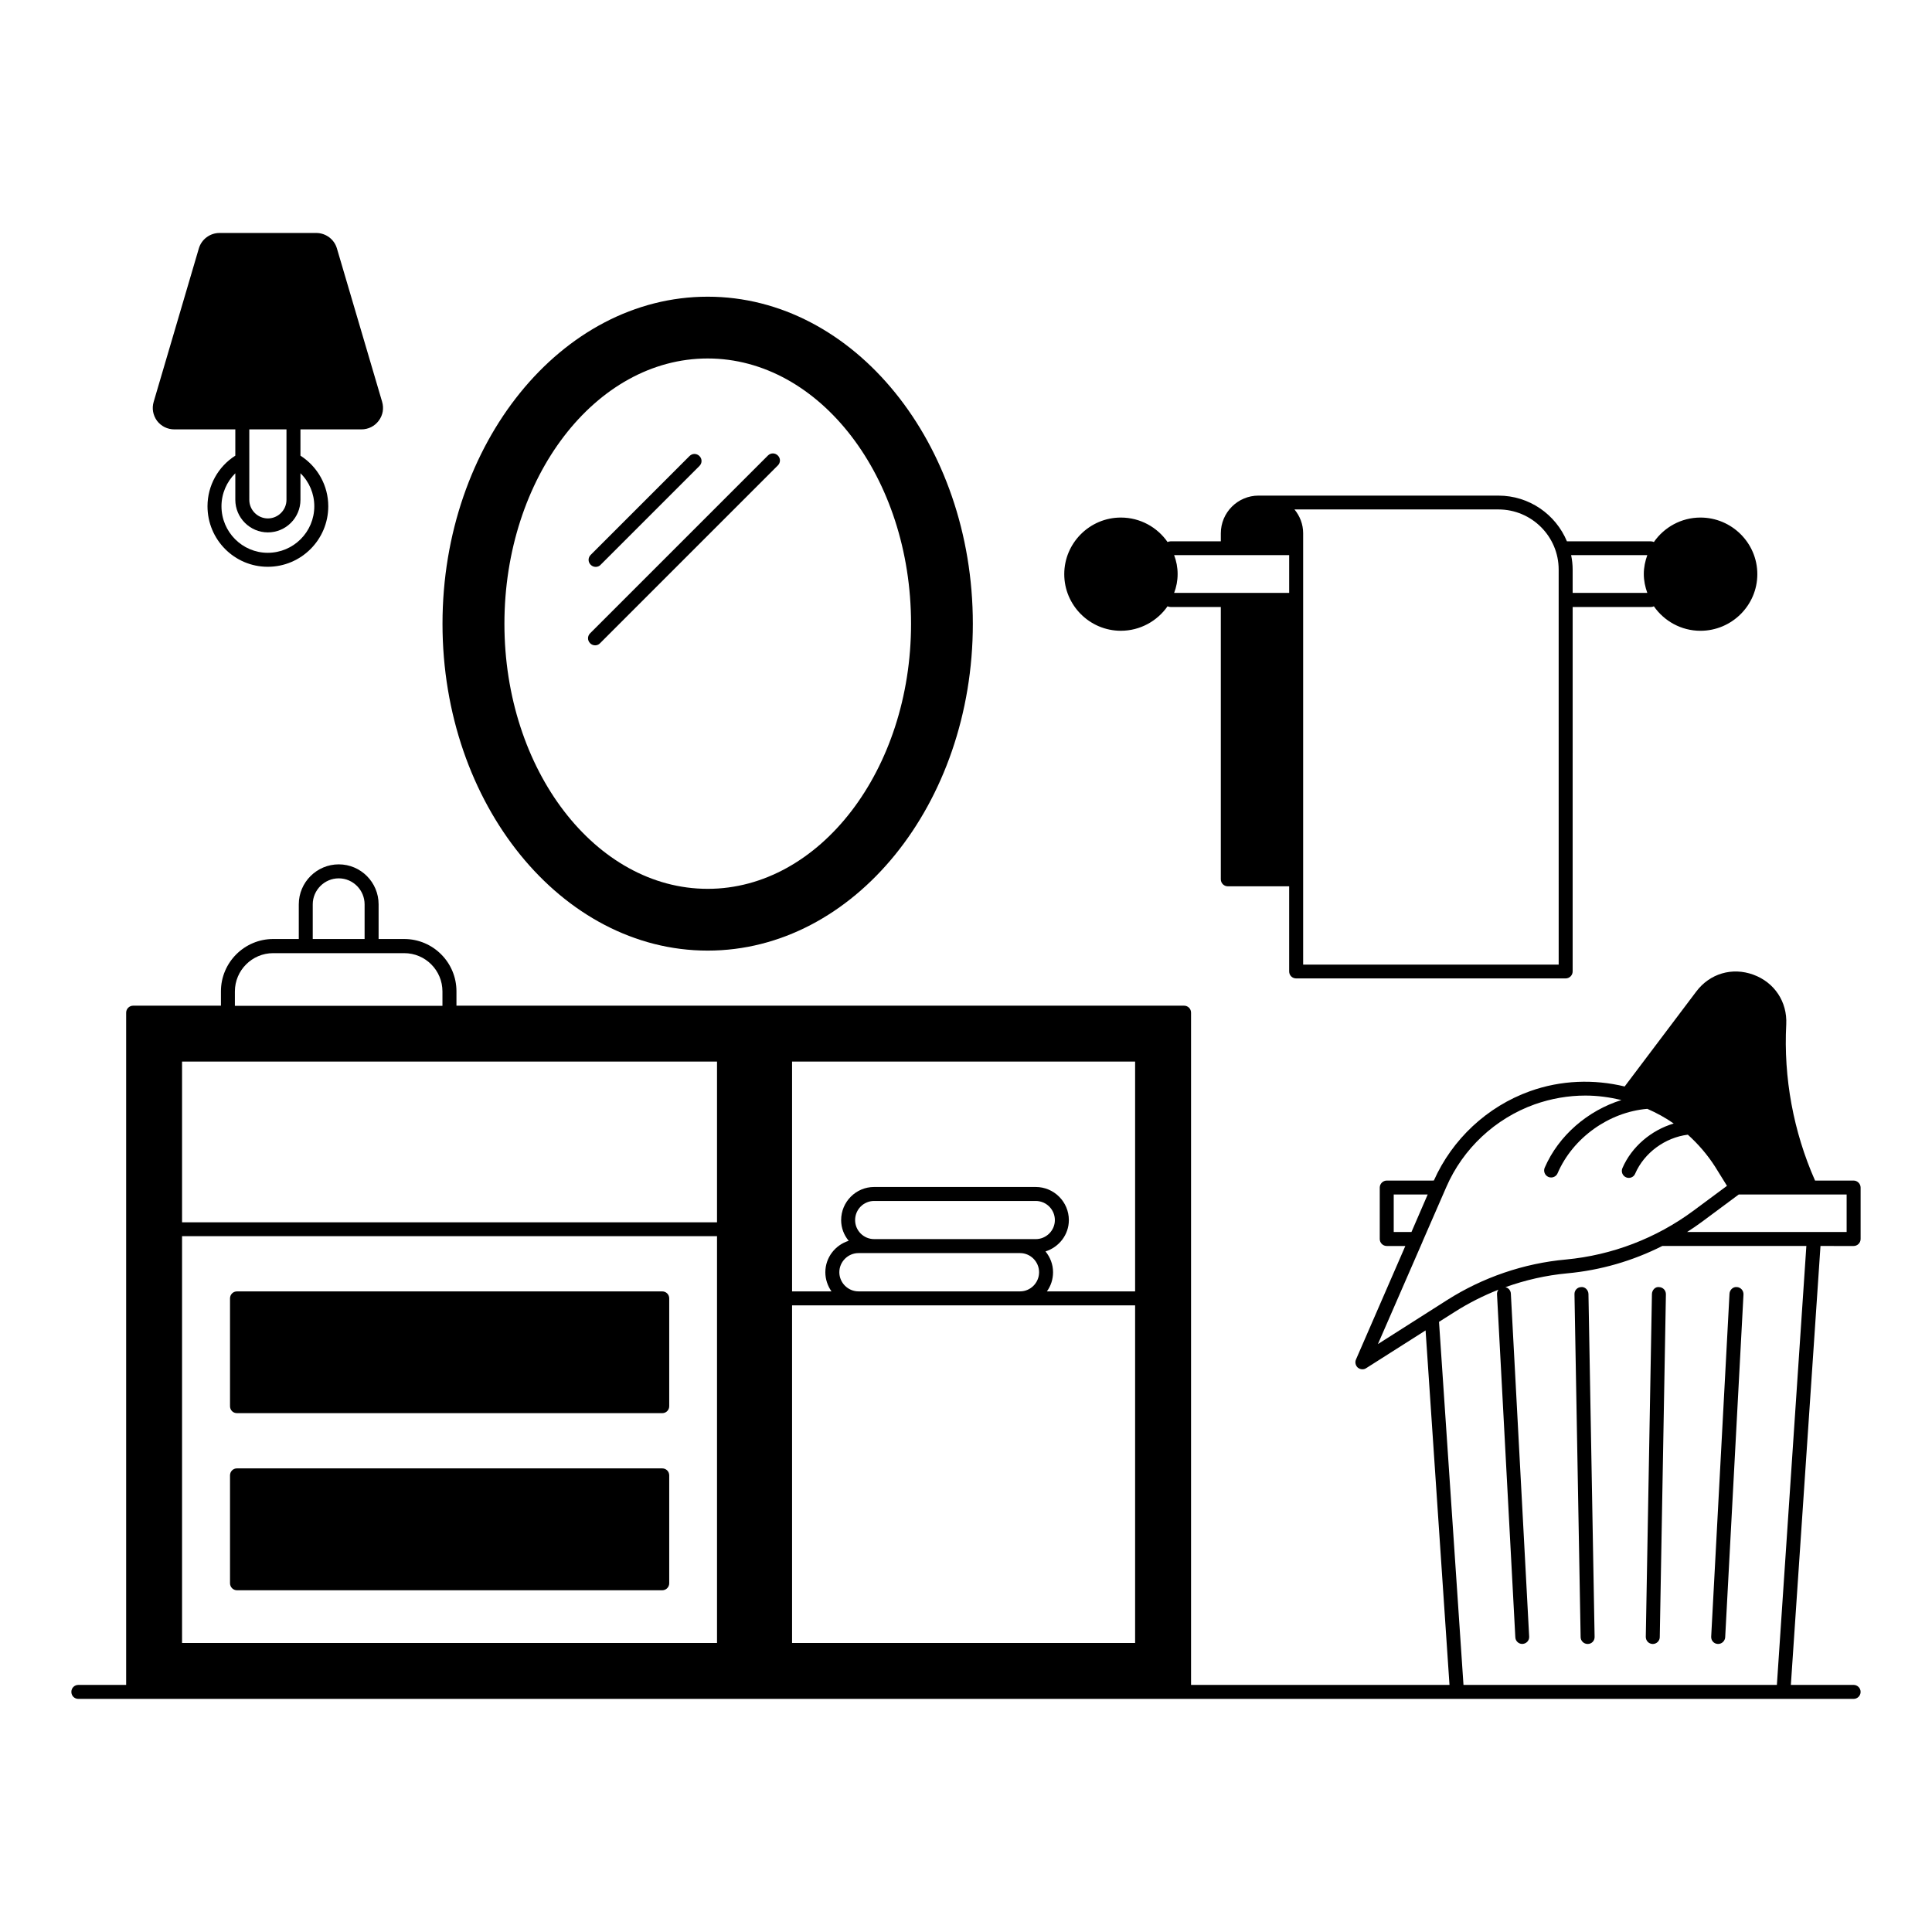
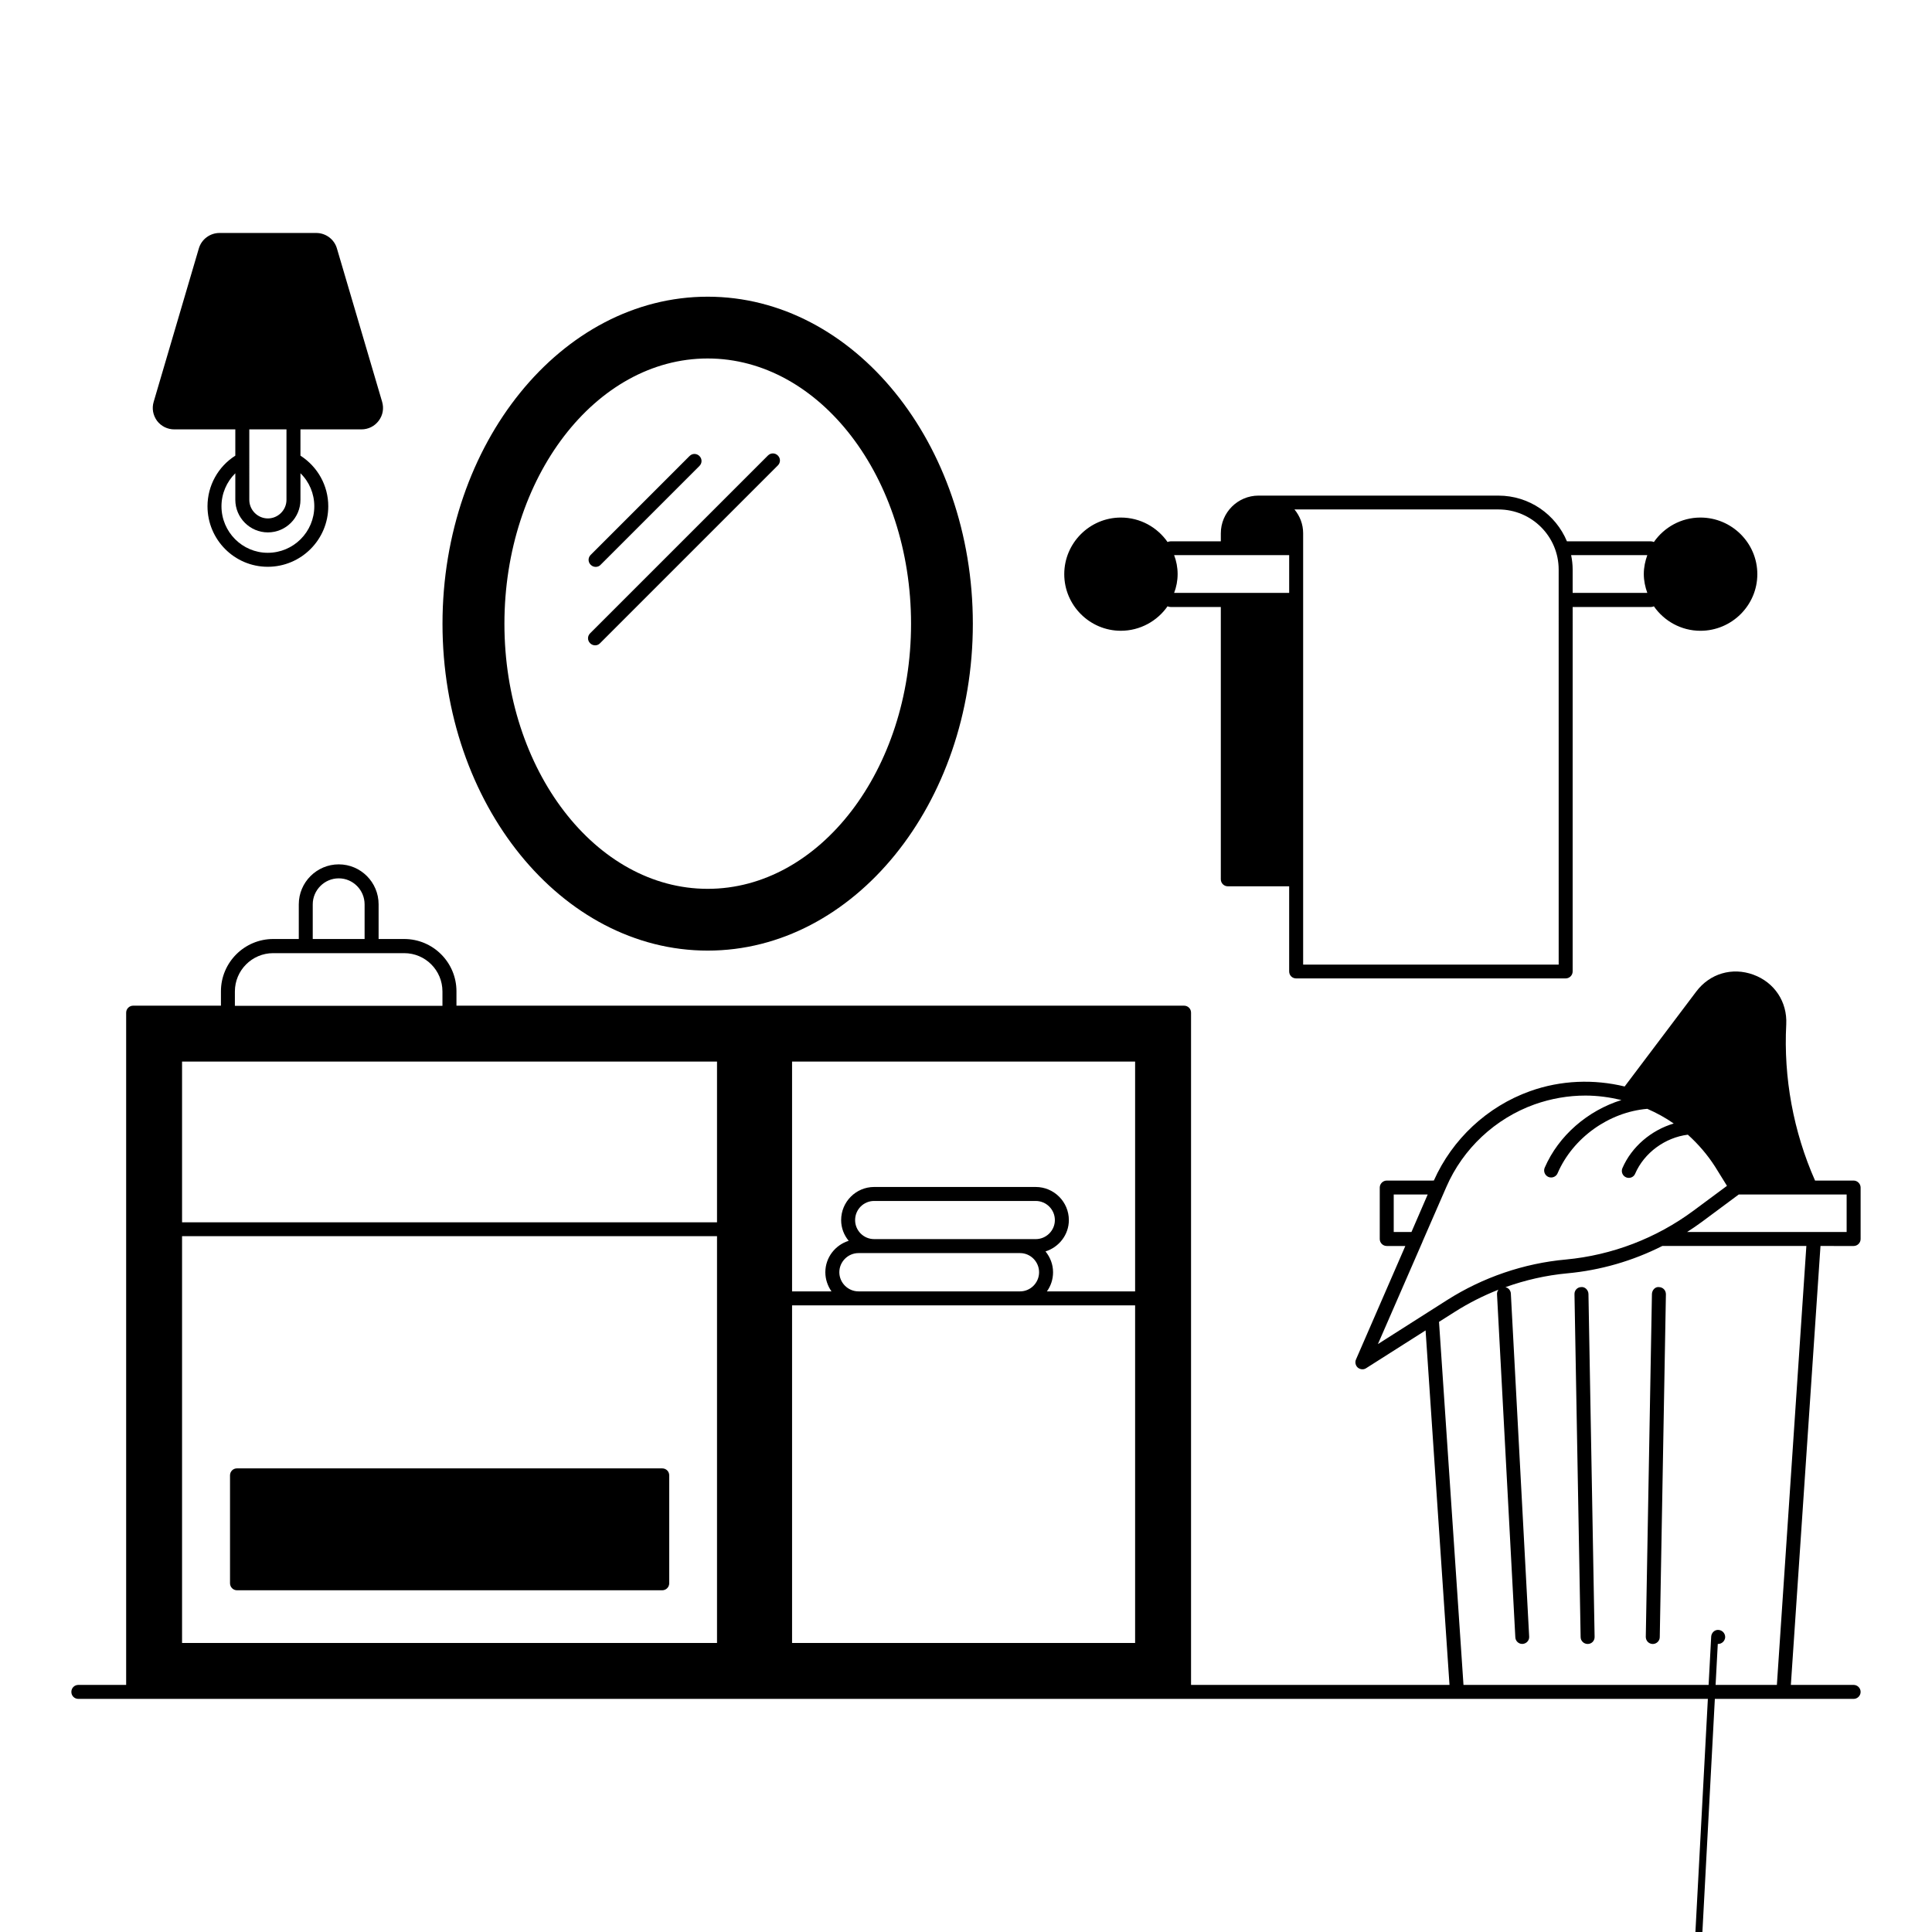
<svg xmlns="http://www.w3.org/2000/svg" fill="#000000" width="800px" height="800px" version="1.1" viewBox="144 144 512 512">
  <g>
    <path d="m635.23 474.2c1 0 1.852-0.816 1.852-1.852v-13.633c0-1-0.852-1.852-1.852-1.852h-10.223c-5.742-12.965-8.371-27.266-7.633-41.418 0.297-5.926-3.113-11.113-8.742-13.152-5.594-2.039-11.52-0.297-15.113 4.484l-18.969 25.152c-8.148-1.965-16.855-1.703-25.117 1.258-11.336 4.074-20.559 12.707-25.449 23.672l-12.484 0.004c-1 0-1.852 0.852-1.852 1.852v13.633c0 1.039 0.852 1.852 1.852 1.852h4.926l-13.078 30.082c-0.332 0.742-0.109 1.629 0.48 2.148 0.371 0.297 0.777 0.445 1.223 0.445 0.332 0 0.668-0.074 1-0.297l15.742-10.004 6.336 93.945h-68.492v-178.15c0-1.039-0.816-1.852-1.852-1.852h-192.82v-3.816c0-7.633-6.188-13.855-13.855-13.855h-6.777v-9.188c0-5.852-4.742-10.594-10.559-10.594s-10.594 4.742-10.594 10.594v9.188h-6.777c-7.633 0-13.855 6.223-13.855 13.855v3.816h-23.266c-1 0-1.852 0.816-1.852 1.852v178.15h-12.668c-1.039 0-1.852 0.816-1.852 1.852 0 1.039 0.816 1.852 1.852 1.852h293.02 0.035 177.41c1 0 1.852-0.816 1.852-1.852 0-1.039-0.852-1.852-1.852-1.852h-16.633l7.852-116.32zm-408.35-90.539c0-3.777 3.113-6.891 6.891-6.891s6.852 3.113 6.852 6.891v9.188h-13.742zm-20.633 23.082c0-5.594 4.555-10.148 10.148-10.148h34.711c5.629 0 10.148 4.555 10.148 10.148v3.816l-55.008-0.004zm127.77 172.66h-141.77v-107.8h141.77zm0-111.47h-141.77v-42.602h141.77zm110.8 111.47h-90.91v-89.465h90.91zm-73.312-103.32h42.824c2.777 0 5.039 2.297 5.039 5.074 0 2.777-2.258 5.074-5.039 5.074h-42.824c-2.777 0-5.074-2.297-5.074-5.074 0-2.777 2.297-5.074 5.074-5.074zm-0.891-8.742c0-2.816 2.258-5.074 5.039-5.074h42.824c2.777 0 5.074 2.258 5.074 5.074 0 2.777-2.297 5.039-5.074 5.039l-42.824-0.004c-2.777 0-5.039-2.258-5.039-5.035zm74.203 18.891h-23.375c1.039-1.445 1.629-3.188 1.629-5.074 0-2.113-0.777-4-2-5.519 3.555-1.113 6.188-4.41 6.188-8.297 0-4.852-3.965-8.781-8.781-8.781h-42.824c-4.816 0-8.742 3.926-8.742 8.781 0 2.074 0.742 3.965 2 5.484-3.555 1.113-6.188 4.41-6.188 8.336 0 1.891 0.629 3.629 1.629 5.074h-10.445v-60.906h90.91zm159.96-25.672h28.602v9.93h-42.27c1.332-0.852 2.629-1.742 3.891-2.668zm-91.426 9.93v-9.93h9l-4.297 9.93zm-4.188 29.707 11.816-27.117v-0.035l5.926-13.594 0.371-0.852c4.41-10.188 12.965-18.188 23.414-21.93 4.41-1.555 8.93-2.332 13.449-2.332 3.262 0 6.445 0.445 9.559 1.184-8.891 2.777-16.633 9.371-20.336 17.93-0.406 0.926 0.035 2.039 0.965 2.445 0.223 0.109 0.48 0.148 0.742 0.148 0.703 0 1.406-0.406 1.703-1.113 4.039-9.371 13.594-16.227 23.781-17.078 2.445 1.074 4.777 2.332 7 3.891-5.926 1.742-11.152 6.148-13.594 11.816-0.406 0.926 0 2.039 0.965 2.445 0.223 0.109 0.48 0.148 0.703 0.148 0.742 0 1.406-0.406 1.703-1.113 2.406-5.559 7.965-9.594 13.965-10.336 2.742 2.481 5.188 5.297 7.223 8.484l3.148 5.074-8.891 6.594c-9.855 7.297-21.559 11.781-33.785 12.93-11.152 1-22.043 4.742-31.488 10.742zm105.73 90.316h-83.055l-6.484-96.207 4.148-2.629c3.668-2.332 7.559-4.297 11.594-5.891-0.258 0.371-0.406 0.777-0.371 1.223l4.852 90.871c0.035 1 0.852 1.777 1.816 1.777h0.109c1.039-0.074 1.816-0.926 1.742-1.965l-4.852-90.871c-0.035-0.852-0.668-1.555-1.445-1.703 5.262-1.891 10.781-3.148 16.375-3.668 8.855-0.816 17.375-3.297 25.227-7.262h38.156z" />
    <path d="m206.81 565.44h112.69c1.039 0 1.852-0.852 1.852-1.852v-28.598c0-1.039-0.816-1.852-1.852-1.852l-112.69-0.004c-1.039 0-1.852 0.816-1.852 1.852v28.598c0 1.004 0.816 1.855 1.852 1.855z" />
-     <path d="m206.81 518.5h112.69c1.039 0 1.852-0.816 1.852-1.852v-28.562c0-1.039-0.816-1.852-1.852-1.852h-112.69c-1.039 0-1.852 0.816-1.852 1.852v28.562c0 1.074 0.816 1.852 1.852 1.852z" />
    <path d="m563.07 485.09c-1.039 0-1.852 0.852-1.816 1.891l1.629 90.871c0 1 0.852 1.816 1.852 1.816h0.035c1.039 0 1.852-0.852 1.816-1.891l-1.629-90.871c-0.035-1.039-0.926-1.926-1.887-1.816z" />
    <path d="m581.78 486.91-1.629 90.871c0 1.039 0.777 1.852 1.816 1.891h0.035c1 0 1.852-0.816 1.852-1.816l1.629-90.871c0-1.039-0.777-1.852-1.816-1.891-0.996-0.148-1.848 0.777-1.887 1.816z" />
-     <path d="m599.23 579.66h0.109c0.965 0 1.777-0.777 1.852-1.742l4.852-90.871c0.035-1.039-0.742-1.891-1.742-1.965-1.039-0.109-1.891 0.742-1.965 1.742l-4.852 90.871c-0.07 1.039 0.707 1.93 1.746 1.965z" />
+     <path d="m599.23 579.66h0.109c0.965 0 1.777-0.777 1.852-1.742c0.035-1.039-0.742-1.891-1.742-1.965-1.039-0.109-1.891 0.742-1.965 1.742l-4.852 90.871c-0.07 1.039 0.707 1.93 1.746 1.965z" />
    <path d="m331.54 395.92c38.75 0 70.273-38.859 70.273-86.609 0-47.789-31.523-86.684-70.273-86.684s-70.273 38.898-70.273 86.684c0 47.75 31.523 86.609 70.273 86.609zm0-156.92c29.711 0 53.898 31.523 53.898 70.312 0 38.711-24.191 70.238-53.898 70.238-29.711 0-53.863-31.523-53.863-70.238 0-38.785 24.152-70.312 53.863-70.312z" />
    <path d="m301.72 315.02c0.48 0 0.965-0.184 1.297-0.555l47.121-47.121c0.742-0.742 0.742-1.891 0-2.629-0.742-0.742-1.891-0.742-2.629 0l-47.121 47.117c-0.742 0.742-0.742 1.891 0 2.629 0.367 0.371 0.852 0.559 1.332 0.559z" />
    <path d="m301.87 294.23c0.48 0 0.965-0.184 1.297-0.555l26.191-26.191c0.742-0.742 0.742-1.891 0-2.629-0.742-0.742-1.891-0.742-2.629 0l-26.191 26.191c-0.742 0.742-0.742 1.891 0 2.629 0.367 0.371 0.852 0.555 1.332 0.555z" />
    <path d="m190.21 257.79h16.152v6.965c-4.555 2.891-7.371 7.926-7.371 13.41 0 8.855 7.148 16.039 15.965 16.039 8.855 0 16.039-7.188 16.039-16.039 0-5.484-2.816-10.484-7.371-13.41v-6.965h16.152c1.852 0 3.519-0.852 4.594-2.297 1.113-1.48 1.406-3.297 0.891-5.039l-11.969-40.602c-0.703-2.445-2.965-4.113-5.484-4.113h-25.633c-2.519 0-4.777 1.668-5.484 4.113l-11.965 40.637c-0.52 1.742-0.184 3.555 0.891 5.039 1.109 1.445 2.777 2.262 4.594 2.262zm19.855 0h9.855v18.672c0 2.703-2.223 4.926-4.926 4.926s-4.926-2.223-4.926-4.926zm4.926 27.301c4.777 0 8.633-3.891 8.633-8.633v-7.039c2.332 2.258 3.668 5.41 3.668 8.742 0 6.816-5.519 12.336-12.336 12.336-6.742 0-12.262-5.519-12.262-12.336 0-3.336 1.371-6.484 3.668-8.742v7.039c0 4.742 3.887 8.633 8.629 8.633z" />
    <path d="m441.04 311.16c5.113 0 9.668-2.594 12.371-6.484 0.258 0.109 0.52 0.184 0.816 0.184h13.301v72.168c0 1 0.816 1.852 1.852 1.852h16.262v22.559c0 1.039 0.816 1.852 1.852 1.852h71.422c1 0 1.852-0.816 1.852-1.852l0.004-96.574h20.707c0.297 0 0.594-0.074 0.816-0.184 2.703 3.891 7.223 6.484 12.336 6.484 8.297 0 15.078-6.742 15.078-15.004 0-8.262-6.777-15.004-15.078-15.004-5.113 0-9.633 2.594-12.336 6.484-0.223-0.109-0.52-0.184-0.816-0.184h-22.227c-2.965-7.113-9.965-12.113-18.152-12.113l-63.566-0.004c-5.519 0-10.004 4.484-10.004 10.004v2.113h-13.301c-0.297 0-0.555 0.074-0.816 0.184-2.703-3.891-7.223-6.484-12.371-6.484-8.262 0-15.004 6.742-15.004 15.004 0.004 8.258 6.742 15 15.004 15zm139.51-20.039c-0.555 1.555-0.926 3.223-0.926 5s0.371 3.445 0.926 5h-19.781v-6.188c0-1.297-0.148-2.594-0.406-3.816zm-39.453-12.113c8.816 0 15.965 7.148 15.965 15.93l0.004 104.69h-67.719v-114.32c0-2.406-0.891-4.594-2.297-6.297zm-85.941 12.113h30.488v10.004h-30.488c0.594-1.555 0.926-3.223 0.926-5 0-1.781-0.336-3.449-0.926-5.004z" />
  </g>
</svg>